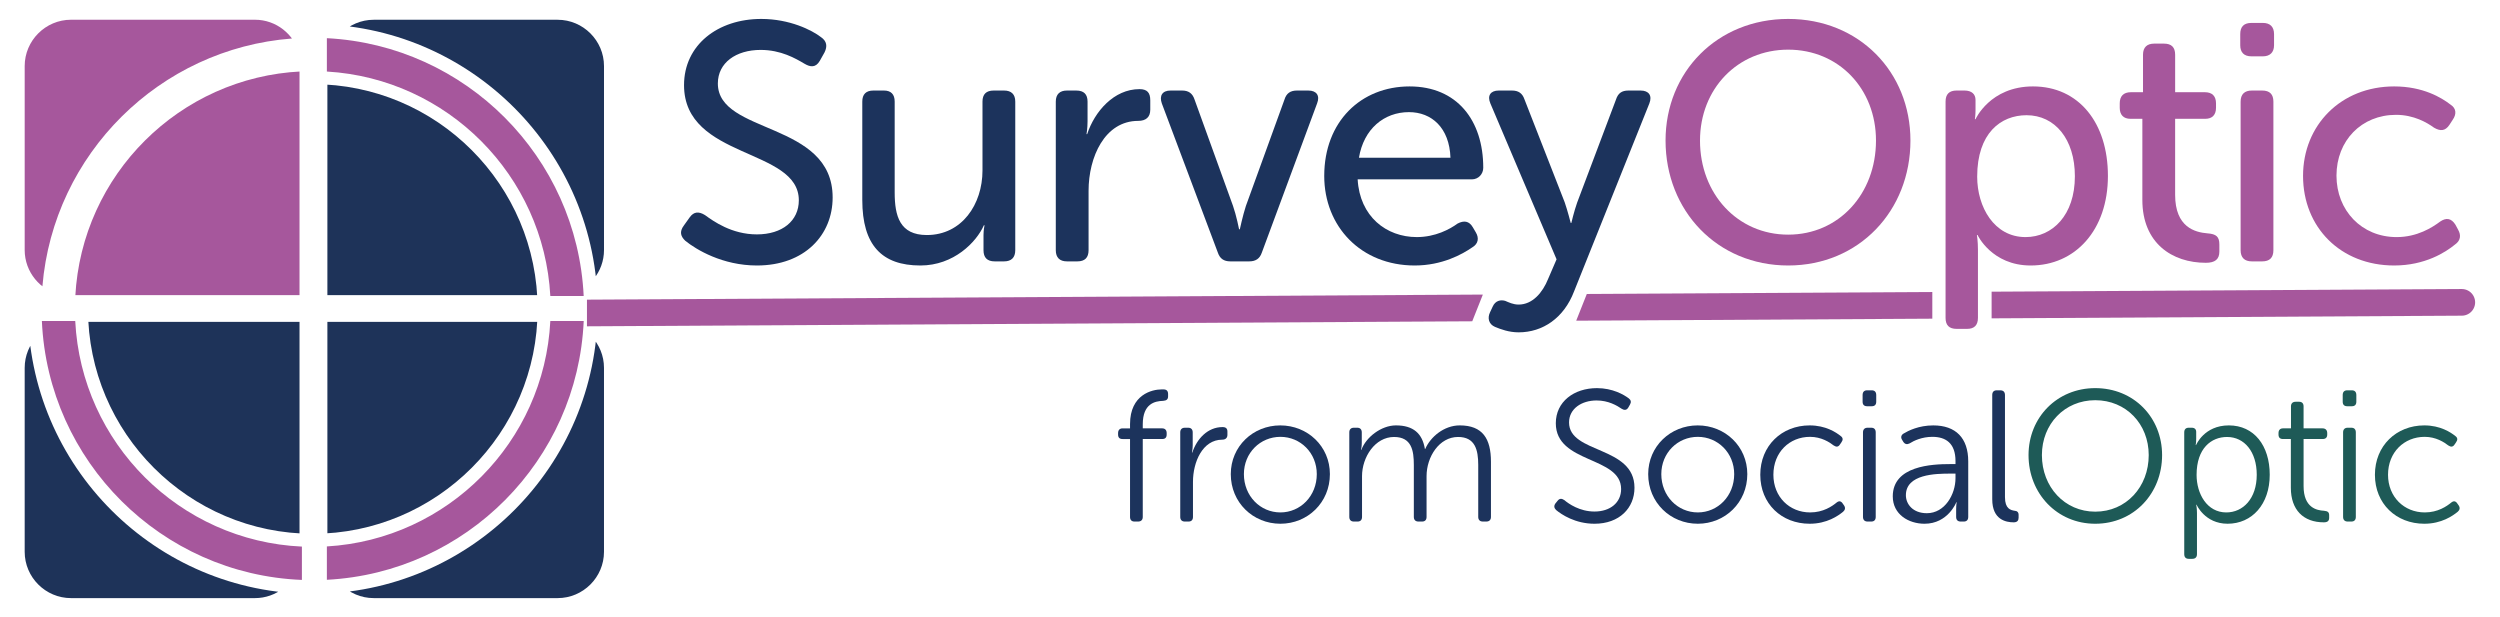
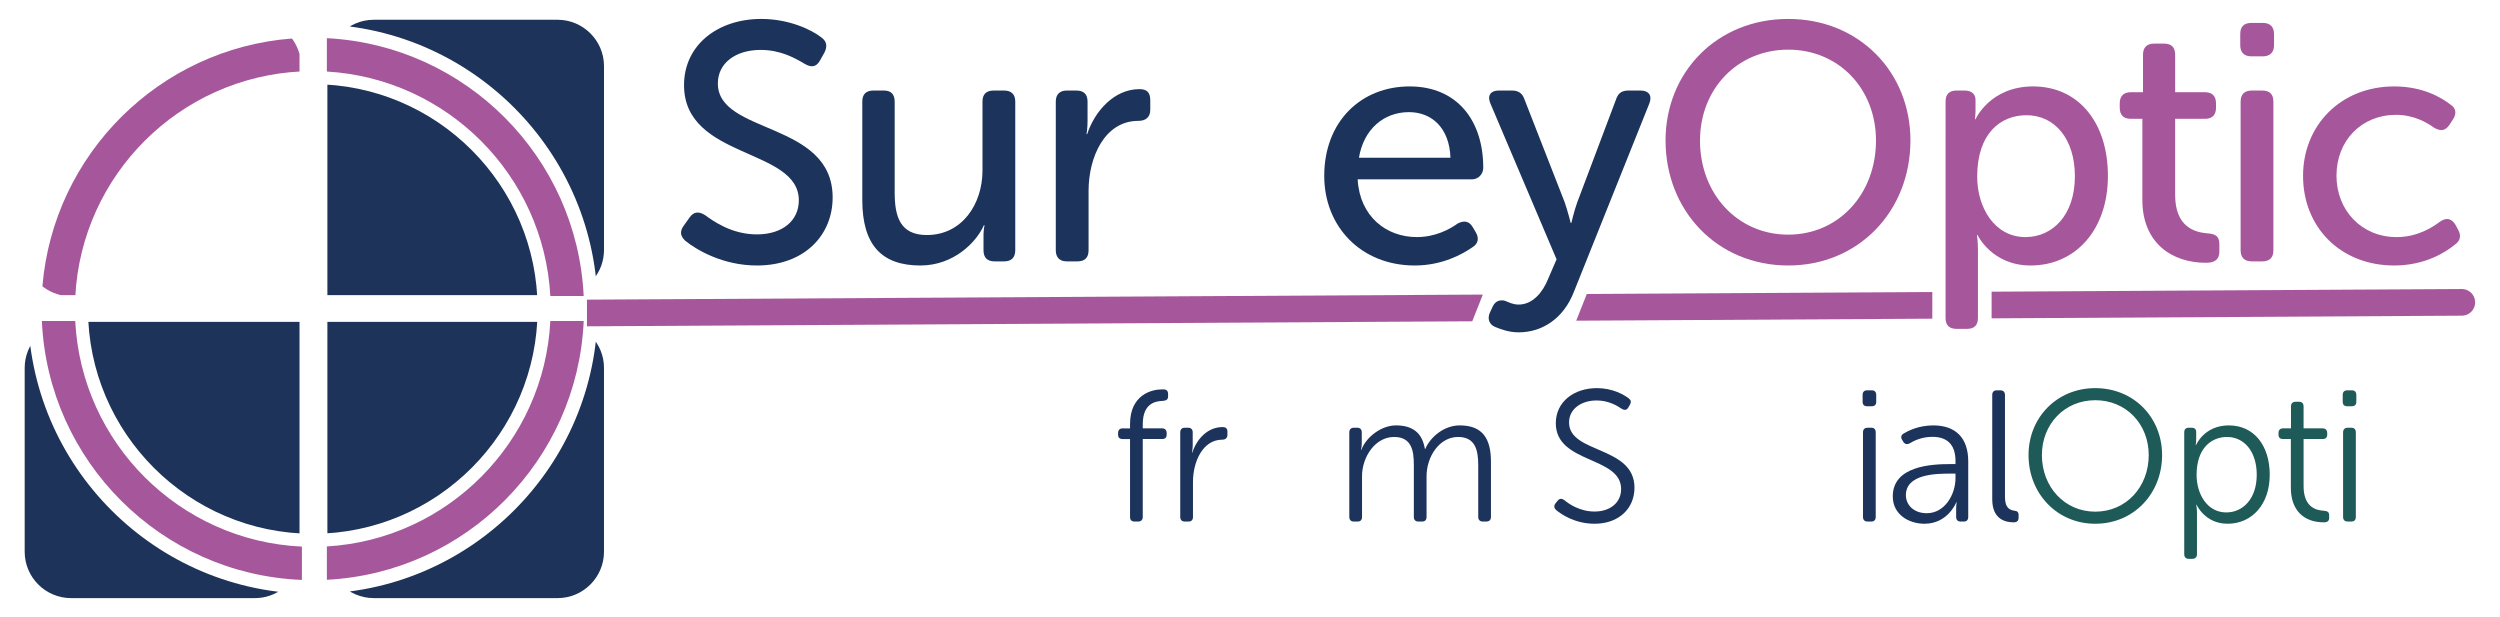
<svg xmlns="http://www.w3.org/2000/svg" xmlns:xlink="http://www.w3.org/1999/xlink" version="1.2" viewBox="0 0 1555.811 384">
  <defs>
    <symbol id="b" overflow="visible">
      <path d="M2.156-.562c0 .359.188.562.547.562H3.125c.375 0 .578-.203.578-.562v-9.469H6.062c.359 0 .547-.172.547-.547V-10.75c0-.359-.188-.578-.547-.578H3.703v-.484c0-2.547 1.5-2.828 2.469-2.859.406-.031.609-.172.609-.547V-15.5c0-.359-.172-.562-.547-.562h-.25c-1.125 0-3.828.609-3.828 4.219v.516H1.25c-.359 0-.547.219-.547.578v.172c0 .375.188.547.547.547h.906zm0 0" />
    </symbol>
    <symbol id="c" overflow="visible">
      <path d="M1.75-.562c0 .359.203.562.562.562H2.75c.359 0 .547-.203.547-.562v-4.266c0-2.391 1.156-5.125 3.562-5.125.375 0 .625-.203.625-.578v-.406c0-.359-.172-.547-.594-.547-1.812 0-3.125 1.438-3.672 3.094h-.047s.094-.406.094-.906v-1.547c0-.359-.203-.562-.547-.562H2.312c-.359 0-.562.203-.562.562zm0 0" />
    </symbol>
    <symbol id="d" overflow="visible">
-       <path d="M.953-5.766c0 3.453 2.703 6.031 6.031 6.031C10.297.266 13-2.312 13-5.766c0-3.375-2.703-5.922-6.031-5.922-3.312 0-6.016 2.547-6.016 5.922zm1.594 0c0-2.578 1.984-4.531 4.438-4.531 2.438 0 4.422 1.953 4.422 4.531 0 2.656-1.984 4.656-4.422 4.656-2.453 0-4.438-2-4.438-4.656zm0 0" />
-     </symbol>
+       </symbol>
    <symbol id="e" overflow="visible">
      <path d="M1.75-.562c0 .359.203.562.562.562H2.75c.359 0 .547-.203.547-.562v-4.953c0-2.312 1.578-4.766 3.891-4.766 2.156 0 2.406 1.688 2.406 3.406v6.312c0 .359.203.562.562.562h.438c.359 0 .547-.203.547-.562v-4.953c0-2.359 1.547-4.766 3.828-4.766 2.062 0 2.453 1.547 2.453 3.406v6.312c0 .359.203.562.562.562h.422c.359 0 .562-.203.562-.562v-6.703c0-2.812-1.016-4.422-3.797-4.422-1.906 0-3.562 1.406-4.188 2.859H10.938c-.312-1.875-1.406-2.859-3.516-2.859-1.797 0-3.641 1.438-4.203 2.969h-.047s.094-.359.094-.812v-1.312c0-.359-.203-.562-.547-.562H2.312c-.359 0-.562.203-.562.562zm0 0" />
    </symbol>
    <symbol id="g" overflow="visible">
      <path d="M1.344-1.406C2-.859 3.672.266 6.016.266c3.031 0 4.859-1.922 4.859-4.375 0-5.125-7.953-4.109-7.953-7.938 0-1.672 1.531-2.672 3.344-2.672 1.453 0 2.484.625 3.062 1.016.297.188.594.188.797-.156l.203-.359c.172-.297.125-.547-.141-.75-.594-.453-1.969-1.25-3.875-1.25-2.797 0-5 1.656-5 4.266 0 4.938 7.938 3.984 7.938 8 0 1.656-1.328 2.734-3.234 2.734-1.797 0-3.141-.938-3.672-1.391-.328-.219-.578-.203-.797.062l-.281.344c-.219.312-.156.562.078.797zm0 0" />
    </symbol>
    <symbol id="h" overflow="visible">
-       <path d="M.969-5.688c0 3.531 2.594 5.953 6 5.953 2.109 0 3.469-.969 4.062-1.453.25-.219.312-.469.125-.766L11-2.172c-.203-.328-.453-.375-.75-.141-.547.453-1.625 1.203-3.219 1.203C4.516-1.109 2.562-3 2.562-5.688c0-2.734 1.953-4.609 4.453-4.609 1.375 0 2.375.656 2.875 1.047.312.203.562.203.766-.125l.172-.25c.219-.297.203-.562-.078-.766-.562-.453-1.828-1.297-3.781-1.297-3.391 0-6 2.469-6 6zm0 0" />
-     </symbol>
+       </symbol>
    <symbol id="i" overflow="visible">
      <path d="M2.25-14.016h.562c.359 0 .547-.188.547-.547v-.812c0-.375-.188-.578-.547-.578H2.25c-.359 0-.547.203-.547.578v.812c0 .359.188.547.547.547zM1.75-.562c0 .359.203.562.562.562H2.75c.359 0 .547-.203.547-.562v-10.281c0-.359-.188-.562-.547-.562h-.438c-.359 0-.562.203-.562.562zm0 0" />
    </symbol>
    <symbol id="j" overflow="visible">
      <path d="M.766-3.062c0 2.203 1.938 3.328 3.859 3.328 2.844 0 3.875-2.609 3.859-2.609h.047s-.062.344-.062.875v.906c0 .375.203.562.562.562h.359C9.75 0 9.938-.203 9.938-.562v-6.75c0-2.844-1.516-4.375-4.25-4.375-1.766 0-3.031.641-3.625 1-.297.188-.344.484-.156.766l.141.234C2.25-9.391 2.5-9.344 2.812-9.5c.516-.328 1.5-.797 2.766-.797 1.609 0 2.812.75 2.812 2.953v.359h-.656c-2.203 0-6.969.203-6.969 3.922zm1.594-.141c0-2.562 3.609-2.625 5.406-2.625h.625v.547c0 1.984-1.297 4.266-3.484 4.266-1.703 0-2.547-1.109-2.547-2.188zm0 0" />
    </symbol>
    <symbol id="k" overflow="visible">
      <path d="M1.766-2.703c0 2.5 1.688 2.797 2.609 2.797.438 0 .594-.234.594-.562V-.812c0-.344-.203-.484-.484-.5C4-1.391 3.312-1.547 3.312-2.969V-15.375c0-.375-.203-.578-.562-.578h-.438c-.359 0-.547.203-.547.578zm0 0" />
    </symbol>
    <symbol id="l" overflow="visible">
      <path d="M1.141-8.078c0 4.672 3.469 8.344 8.109 8.344 4.688 0 8.125-3.672 8.125-8.344 0-4.578-3.438-8.141-8.125-8.141-4.641 0-8.109 3.562-8.109 8.141zm1.625 0C2.766-11.859 5.531-14.75 9.25-14.75c3.75 0 6.5 2.891 6.5 6.672 0 3.875-2.75 6.875-6.5 6.875-3.719 0-6.484-3-6.484-6.875zm0 0" />
    </symbol>
    <symbol id="m" overflow="visible">
      <path d="M1.766 3.969c0 .359.188.562.547.562H2.75c.359 0 .562-.203.562-.562v-5.016c0-.594-.094-1-.094-1h.047s1 2.312 3.766 2.312c2.969 0 5.125-2.359 5.125-5.953 0-3.547-1.906-6-4.969-6-3.016 0-3.984 2.391-3.984 2.391H3.156s.062-.328.062-.781v-.812c0-.312-.172-.516-.547-.516H2.312c-.359 0-.547.203-.547.562zm1.5-9.641c0-3.25 1.797-4.609 3.703-4.609 2.109 0 3.609 1.797 3.609 4.594 0 2.891-1.656 4.578-3.703 4.578-2.344 0-3.609-2.266-3.609-4.562zm0 0" />
    </symbol>
    <symbol id="n" overflow="visible">
      <path d="M2.203-4.109c0 2.688 1.516 4.203 4.016 4.203.453 0 .641-.188.641-.547V-.75c0-.391-.172-.516-.625-.562-.875-.047-2.484-.359-2.484-3v-5.719h2.312c.359 0 .562-.172.562-.547V-10.75c0-.359-.203-.578-.562-.578H3.75V-14c0-.359-.188-.562-.547-.562h-.406c-.375 0-.578.203-.578.562v2.672H1.25c-.359 0-.547.219-.547.578v.172c0 .375.188.547.547.547h.953zm0 0" />
    </symbol>
    <symbol id="o" overflow="visible">
      <path d="M2.375-2.5c1.312 1.062 4.516 3 8.703 3C16.875.5 20.281-3.203 20.281-7.766c0-9.312-13.953-7.625-13.953-13.859 0-2.516 2.203-4.078 5.203-4.078 2.469 0 4.234 1.031 5.344 1.688.688.406 1.344.5 1.844-.359l.578-1.031c.359-.734.281-1.359-.422-1.844-1.109-.859-3.812-2.219-7.266-2.219-5.281 0-9.391 3.156-9.391 8.047 0 9.031 13.953 7.594 13.953 14 0 2.5-2.016 4.141-5.094 4.141S5.781-4.891 4.766-5.625c-.781-.484-1.359-.406-1.844.25l-.703.984C1.594-3.578 1.844-3 2.375-2.5zm0 0" />
    </symbol>
    <symbol id="p" overflow="visible">
      <path d="M2.625-7.469C2.625-1.969 5 .5 9.688.5 13.75.5 16.5-2.344 17.406-4.391h.078s-.125.578-.125 1.188v1.844C17.359-.453 17.812 0 18.719 0h1.141c.875 0 1.359-.453 1.359-1.359v-18.062c0-.891-.484-1.344-1.359-1.344H18.594c-.906 0-1.359.453-1.359 1.344v8.375c0 4.109-2.5 7.844-6.766 7.844C7.188-3.203 6.562-5.5 6.562-8.375v-11.047c0-.891-.453-1.344-1.312-1.344H3.984c-.906 0-1.359.453-1.359 1.344zm0 0" />
    </symbol>
    <symbol id="q" overflow="visible">
      <path d="M2.875-1.359C2.875-.453 3.359 0 4.234 0H5.5c.906 0 1.359-.453 1.359-1.359v-7.219c0-4.109 1.969-8.5 6.031-8.5.938 0 1.469-.453 1.469-1.359v-1.141c0-.906-.359-1.359-1.312-1.359-3.109 0-5.453 2.719-6.359 5.469h-.078s.125-.703.125-1.562v-2.391c0-.891-.453-1.344-1.359-1.344H4.234c-.875 0-1.359.453-1.359 1.344zm0 0" />
    </symbol>
    <symbol id="r" overflow="visible">
-       <path d="M7.594-1.062C7.844-.328 8.328 0 9.109 0h2.297c.781 0 1.281-.328 1.531-1.062l6.719-18.141c.375-.953-.078-1.562-1.062-1.562h-1.391c-.781 0-1.281.328-1.516 1.109L11-6.734c-.375 1.156-.734 2.828-.734 2.828h-.094S9.844-5.578 9.438-6.734L4.766-19.656c-.25-.781-.75-1.109-1.516-1.109H1.844c-.984 0-1.391.609-1.062 1.562zm0 0" />
-     </symbol>
+       </symbol>
    <symbol id="s" overflow="visible">
      <path d="M1.562-10.391C1.562-4.234 6.031.5 12.562.5c3.328 0 5.781-1.359 7.016-2.219.703-.422.828-1.109.406-1.812L19.625-4.141C19.172-4.922 18.547-5 17.766-4.594c-.938.688-2.703 1.641-4.953 1.641-3.703 0-6.938-2.5-7.188-7.016H19.5c.812 0 1.391-.656 1.391-1.406 0-5.781-3.203-9.891-8.953-9.891-5.906 0-10.375 4.266-10.375 10.875zm4.219-2.203c.578-3.5 3.047-5.547 6.078-5.547 2.75 0 4.922 1.891 5.047 5.547zm0 0" />
    </symbol>
    <symbol id="t" overflow="visible">
      <path d="M.859 5.5l-.328.703c-.328.688-.156 1.438.625 1.766.688.281 1.672.656 2.859.656 2.922 0 5.5-1.734 6.734-4.969l9.156-22.859c.375-.953-.078-1.562-1.062-1.562h-1.484c-.812 0-1.266.328-1.516 1.109L11.125-7.141c-.375 1.062-.703 2.469-.703 2.469h-.078s-.375-1.484-.734-2.516L4.719-19.703c-.25-.734-.734-1.062-1.516-1.062H1.594c-.984 0-1.422.609-1.016 1.562L8.625-.25 7.594 2.141C6.938 3.781 5.703 5.25 4.016 5.25c-.688 0-1.219-.281-1.641-.453-.562-.156-1.188-.031-1.516.703zm0 0" />
    </symbol>
    <symbol id="u" overflow="visible">
      <path d="M1.844-14.688C1.844-6.156 8.125.5 16.75.5c8.609 0 14.859-6.656 14.859-15.188 0-8.344-6.25-14.781-14.859-14.781-8.625 0-14.906 6.438-14.906 14.781zm4.188 0c0-6.281 4.562-11.047 10.719-11.047S27.422-20.969 27.422-14.688C27.422-8.203 22.906-3.25 16.75-3.25S6.031-8.203 6.031-14.688zm0 0" />
    </symbol>
    <symbol id="v" overflow="visible">
      <path d="M2.922 6.859c0 .906.438 1.344 1.344 1.344h1.281c.859 0 1.312-.438 1.312-1.344v-8.25c0-1.078-.125-1.812-.125-1.812H6.812S8.531.5 13.266.5c5.406 0 9.391-4.281 9.391-10.891 0-6.438-3.531-10.875-9.109-10.875-5.219 0-6.984 3.984-6.984 3.984h-.078s.078-.484.078-1.109V-19.625c0-.688-.453-1.141-1.344-1.141h-.953c-.906 0-1.344.453-1.344 1.344zm3.844-17.156c0-5.297 2.875-7.469 6-7.469 3.453 0 5.875 2.906 5.875 7.422 0 4.719-2.719 7.391-6 7.391-3.812 0-5.875-3.656-5.875-7.344zm0 0" />
    </symbol>
    <symbol id="w" overflow="visible">
      <path d="M3.859-7.469c0 5.25 3.609 7.641 7.719 7.641C12.688.172 13.219-.25 13.219-1.188v-.859c0-.953-.375-1.281-1.438-1.359-1.516-.125-3.938-.734-3.938-4.688v-9.234H11.5c.859 0 1.312-.484 1.312-1.344v-.531c0-.875-.453-1.359-1.359-1.359H7.844v-4.562c0-.906-.453-1.344-1.359-1.344h-1.188c-.859 0-1.359.438-1.359 1.344v4.562H2.469c-.906 0-1.359.484-1.359 1.359v.531c0 .859.453 1.344 1.312 1.344h1.438zm0 0" />
    </symbol>
    <symbol id="x" overflow="visible">
      <path d="M4.188-24.922h1.391c.859 0 1.359-.484 1.359-1.344V-27.625c0-.906-.5-1.359-1.359-1.359H4.188c-.906 0-1.359.453-1.359 1.359v1.359c0 .859.453 1.344 1.359 1.344zM2.875-1.359C2.875-.453 3.359 0 4.234 0H5.5c.906 0 1.359-.453 1.359-1.359v-18.062c0-.891-.453-1.344-1.359-1.344H4.234c-.875 0-1.359.453-1.359 1.344zm0 0" />
    </symbol>
    <symbol id="y" overflow="visible">
      <path d="M1.516-10.391C1.516-4.141 6.078.5 12.594.5c3.75 0 6.25-1.609 7.391-2.547.656-.453.781-1.109.375-1.812l-.328-.609c-.5-.781-1.109-.875-1.844-.375-.984.734-2.797 1.891-5.297 1.891-4.266 0-7.312-3.25-7.312-7.469 0-4.266 3.047-7.391 7.234-7.391 2.172 0 3.766.938 4.625 1.562.781.453 1.359.406 1.859-.328l.406-.625c.484-.688.453-1.391-.25-1.844-1.109-.859-3.359-2.219-6.859-2.219-6.484 0-11.078 4.719-11.078 10.875zm0 0" />
    </symbol>
    <clipPath id="B" clipPathUnits="userSpaceOnUse">
      <path fill="#ffd" stroke-width=".75" d="M.664 1.417V74.867H312.63V1.417zM38.02 3.541c19.094 0 34.625 15.536 34.625 34.626 0 19.094-15.531 34.625-34.625 34.625-19.09 0-34.626-15.531-34.626-34.625 0-19.09 15.536-34.626 34.626-34.626zm0 7.301c-15.066 0-27.325 12.259-27.325 27.325 0 15.066 12.259 27.324 27.325 27.324 15.066 0 27.324-12.257 27.324-27.324S53.086 10.841 38.02 10.841z" />
    </clipPath>
    <clipPath id="A" clipPathUnits="userSpaceOnUse">
      <path fill="#ffd" stroke-width=".75" d="M.664 1.417V74.867H312.63V1.417zM38.02 3.541c19.094 0 34.625 15.536 34.625 34.626 0 19.094-15.531 34.625-34.625 34.625-19.09 0-34.626-15.531-34.626-34.625 0-19.09 15.536-34.626 34.626-34.626zm0 7.301c-15.066 0-27.325 12.259-27.325 27.325 0 15.066 12.259 27.324 27.325 27.324 15.066 0 27.324-12.257 27.324-27.324S53.086 10.841 38.02 10.841z" />
    </clipPath>
    <clipPath id="z" clipPathUnits="userSpaceOnUse">
      <path fill="#ffd" stroke-width=".75" d="M.664 1.417V74.867H312.63V1.417zM38.02 3.541c19.094 0 34.625 15.536 34.625 34.626 0 19.094-15.531 34.625-34.625 34.625-19.09 0-34.626-15.531-34.626-34.625 0-19.09 15.536-34.626 34.626-34.626zm0 7.301c-15.066 0-27.325 12.259-27.325 27.325 0 15.066 12.259 27.324 27.325 27.324 15.066 0 27.324-12.257 27.324-27.324S53.086 10.841 38.02 10.841z" />
    </clipPath>
    <clipPath id="C" clipPathUnits="userSpaceOnUse">
-       <path fill="#ffd" stroke-width=".75" d="M.797 1.828V38.062H38.719V1.828zM35.489 5.291c.773.842 1.137 2.094 1.137 3.352v.649C21.825 10.002 9.93 21.849 9.152 36.634h-.52c-1.316 0-3.554-.424-3.476-1.242C6.504 19.33 19.391 6.525 35.489 5.291z" />
+       <path fill="#ffd" stroke-width=".75" d="M.797 1.828V38.062V1.828zM35.489 5.291c.773.842 1.137 2.094 1.137 3.352v.649C21.825 10.002 9.93 21.849 9.152 36.634h-.52c-1.316 0-3.554-.424-3.476-1.242C6.504 19.33 19.391 6.525 35.489 5.291z" />
    </clipPath>
    <clipPath id="a" clipPathUnits="userSpaceOnUse">
      <path fill="#ffe3dd" stroke-width=".75" d="M71.344 33.542v9.374H177.656l3.724-9.374zm122.643 0l-3.724 9.374h44.605v-9.374zm48.089 0v9.374h67.77v-9.374z" />
    </clipPath>
  </defs>
  <path fill="none" stroke="#a6579c" stroke-linecap="round" stroke-miterlimit="10" stroke-width="3.24" d="M69.906 38.662l229.32-1.301" clip-path="url(#a)" transform="matrix(5.12 0 0 5.12 0 -3.131)" />
  <g fill="#1c335c">
    <g transform="matrix(5.12 0 0 5.12 -484.279 -1743.339)">
      <use width="100%" height="100%" x="229.783" y="403.89" xlink:href="#b" />
      <use width="100%" height="100%" x="236.292" y="403.89" xlink:href="#c" />
    </g>
    <g transform="matrix(5.12 0 0 5.12 -484.279 -1743.339)">
      <use width="100%" height="100%" x="243.232" y="403.89" xlink:href="#d" />
      <use width="100%" height="100%" x="256.84" y="403.89" xlink:href="#e" />
      <use width="100%" height="100%" x="277.048" y="403.89" xlink:href="#f" />
      <use width="100%" height="100%" x="282.378" y="403.89" xlink:href="#g" />
      <use width="100%" height="100%" x="293.967" y="403.89" xlink:href="#d" />
      <use width="100%" height="100%" x="307.575" y="403.89" xlink:href="#h" />
    </g>
    <g transform="matrix(5.12 0 0 5.12 -484.279 -1743.339)">
      <use width="100%" height="100%" x="319.278" y="403.89" xlink:href="#i" />
      <use width="100%" height="100%" x="323.882" y="403.89" xlink:href="#j" />
    </g>
    <use width="100%" height="100%" x="334.973" y="403.89" transform="matrix(5.12 0 0 5.12 -484.279 -1743.339)" xlink:href="#k" />
  </g>
  <g fill="#1e5a57" transform="matrix(5.12 0 0 5.12 -484.279 -1743.339)">
    <use width="100%" height="100%" x="340.008" y="403.89" xlink:href="#l" />
    <use width="100%" height="100%" x="358.31" y="403.89" xlink:href="#m" />
  </g>
  <g fill="#1e5a57" transform="matrix(5.12 0 0 5.12 -484.279 -1743.339)">
    <use width="100%" height="100%" x="370.83" y="403.89" xlink:href="#n" />
    <use width="100%" height="100%" x="377.634" y="403.89" xlink:href="#i" />
  </g>
  <use width="100%" height="100%" x="382.283" y="403.89" fill="#1e5a57" transform="matrix(5.12 0 0 5.12 -484.279 -1743.339)" xlink:href="#h" />
  <g fill="#1c335c">
    <g transform="matrix(5.12 0 0 5.12 -484.279 -1743.339)">
      <use width="100%" height="100%" x="175.511" y="372.266" xlink:href="#o" />
      <use width="100%" height="100%" x="196.77" y="372.266" xlink:href="#p" />
    </g>
    <g transform="matrix(5.12 0 0 5.12 -484.279 -1743.339)">
      <use width="100%" height="100%" x="220.04" y="372.266" xlink:href="#q" />
      <use width="100%" height="100%" x="235.02" y="372.266" xlink:href="#r" />
    </g>
    <g transform="matrix(5.12 0 0 5.12 -484.279 -1743.339)">
      <use width="100%" height="100%" x="253.981" y="372.266" xlink:href="#s" />
      <use width="100%" height="100%" x="275.158" y="372.266" xlink:href="#t" />
    </g>
  </g>
  <g fill="#a6579c">
    <g transform="matrix(5.12 0 0 5.12 -484.279 -1743.339)">
      <use width="100%" height="100%" x="295.186" y="372.266" xlink:href="#u" />
      <use width="100%" height="100%" x="328.142" y="372.266" xlink:href="#v" />
    </g>
    <g transform="matrix(5.12 0 0 5.12 -484.279 -1743.339)">
      <use width="100%" height="100%" x="351.125" y="372.266" xlink:href="#w" />
      <use width="100%" height="100%" x="364.053" y="372.266" xlink:href="#x" />
    </g>
    <use width="100%" height="100%" x="373" y="372.266" transform="matrix(5.12 0 0 5.12 -484.279 -1743.339)" xlink:href="#y" />
  </g>
  <path fill="#1e3359" d="M8.234 39.732C5.324 39.939 3 42.361 3 45.322v22.359c0 3.098 2.535 5.629 5.633 5.629h22.359c2.59 0 4.762-1.777 5.414-4.168v-29.41zm0 0" clip-path="url(#z)" transform="matrix(5.12 0 0 5.12 0 -3.131)" />
  <path fill="#1e3359" d="M68.18 39.732H39.793v27.949c0 3.098 2.535 5.629 5.633 5.629h22.355c3.098 0 5.633-2.531 5.633-5.629v-22.359c0-2.961-2.324-5.383-5.234-5.59" clip-path="url(#A)" transform="matrix(5.12 0 0 5.12 0 -3.131)" />
  <path fill="#1e3359" d="M67.781 3.014H45.426c-3.098 0-5.633 2.531-5.633 5.629V36.486h29.227c2.504-.57 4.395-2.812 4.395-5.484V8.643c0-3.098-2.535-5.629-5.633-5.629" clip-path="url(#B)" transform="matrix(5.12 0 0 5.12 0 -3.131)" />
  <path fill="#a6579c" d="M7.398 36.486h29.008V7.182c-.652-2.391-2.824-4.172-5.414-4.172H8.633c-3.098 0-5.633 2.535-5.633 5.633V31.002c0 2.672 1.891 4.914 4.398 5.484" clip-path="url(#C)" transform="matrix(5.12 0 0 5.12 0 -3.131)" />
  <path fill="#a6579c" d="M342.48 184.219h20.76c-4.12-86.48-73.42-156-159.82-160.46v20.76c74.96 4.42 134.98 64.66 139.06 139.7M342.48 199.779c-3.78 75.3-63.92 135.86-139.06 140.28v20.76c86.58-4.48 156-74.28 159.84-161.04zm0 0M46.82 199.779H26.06c3.86 87.4 74.32 157.64 161.82 161.12V340.159c-76.08-3.48-137.24-64.42-141.06-140.38" />
</svg>